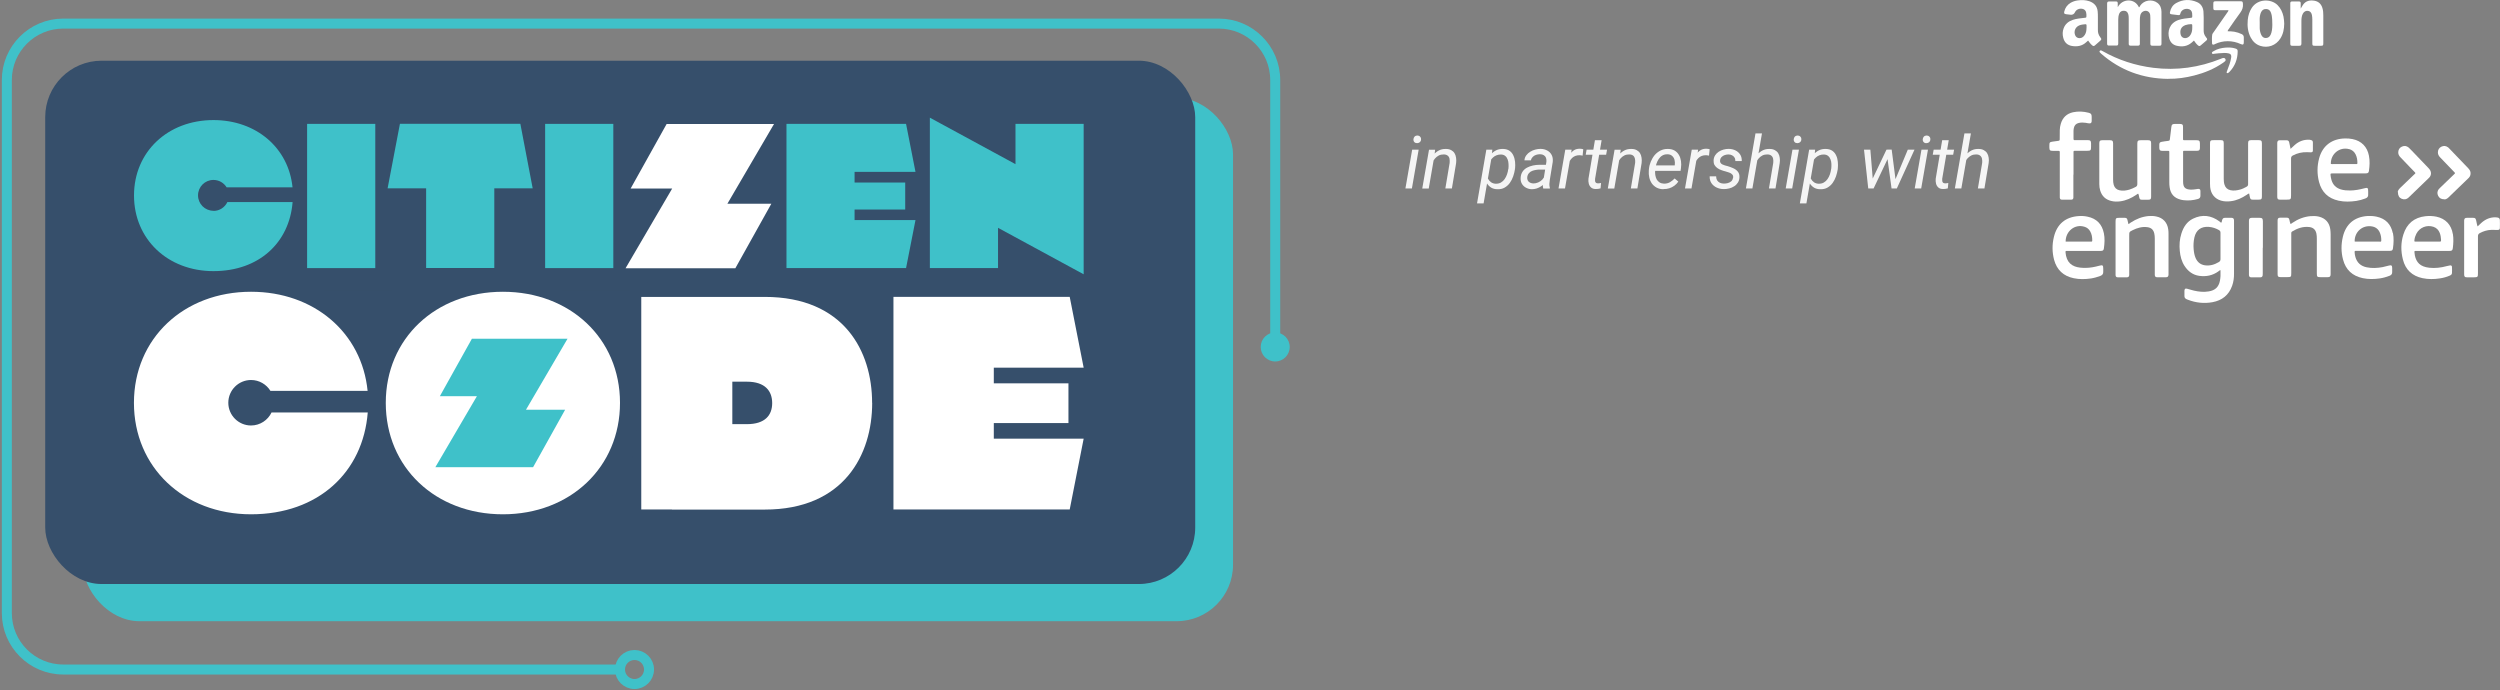
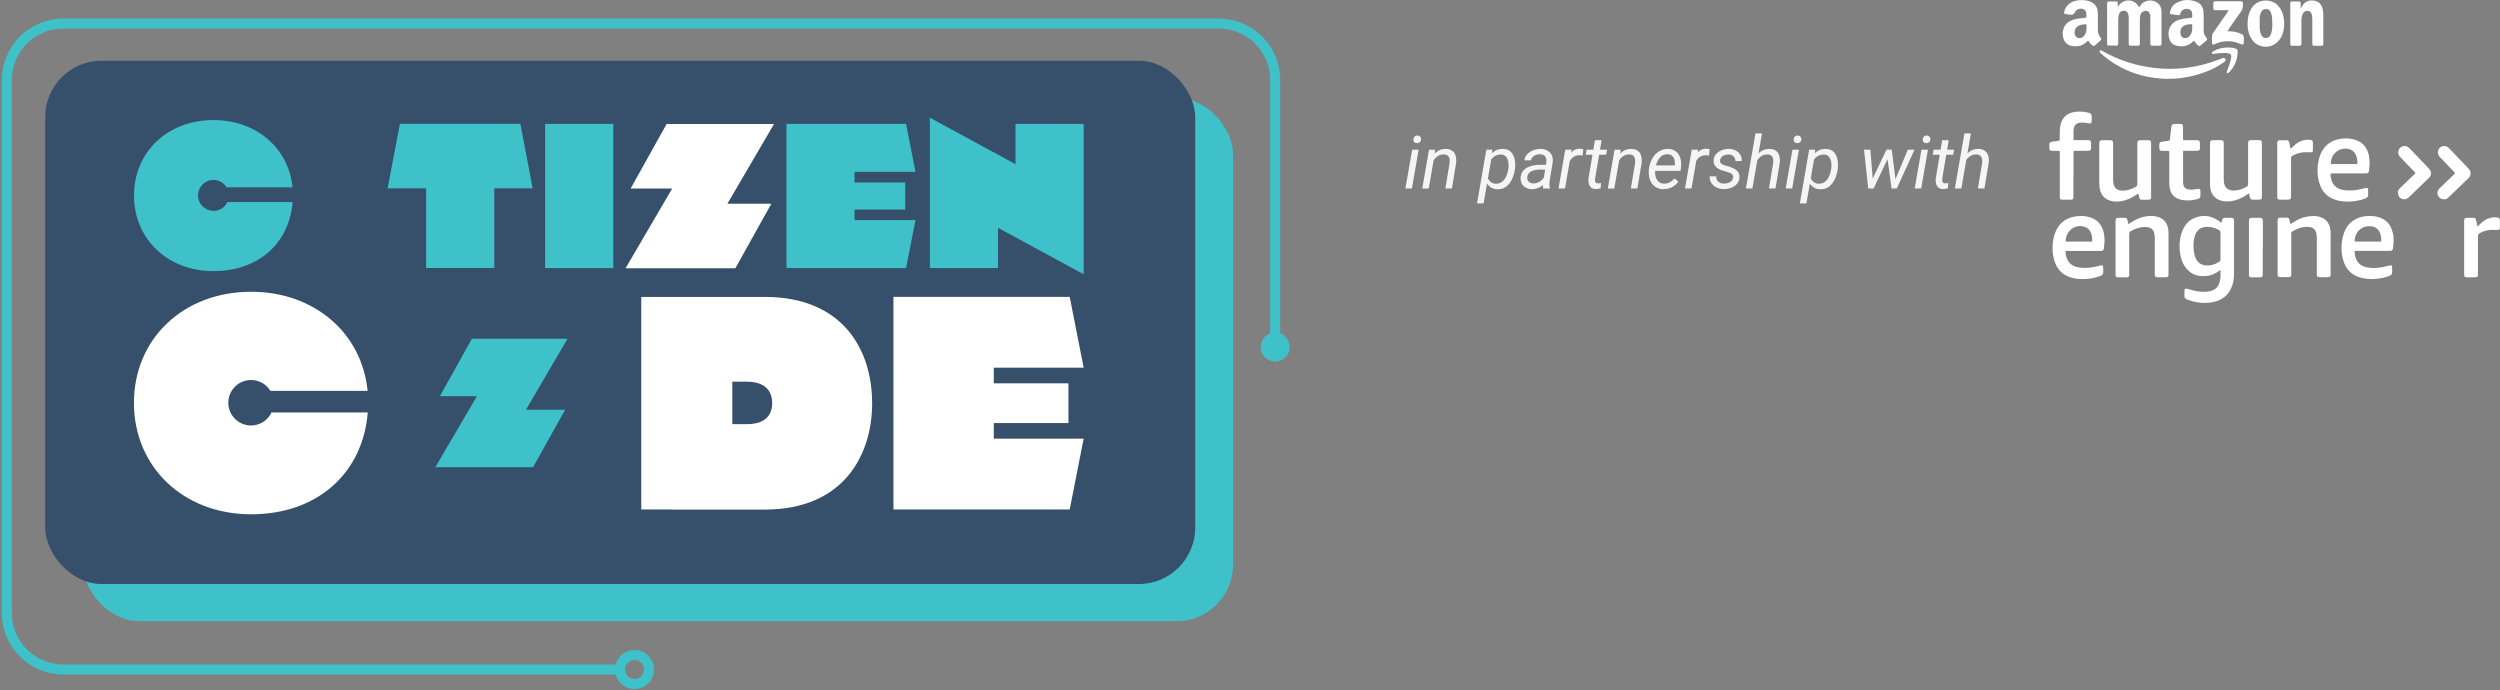
<svg xmlns="http://www.w3.org/2000/svg" width="355" height="98" id="Calque_1" version="1.1" viewBox="0 0 355 98">
  <rect x="0" y="0" width="355" height="98" fill="#808080" stroke="none" />
  <defs>
    <style>
      .st0, .st1, .st2 {
        fill: none;
      }

      .st3 {
        fill: #364f6b;
      }

      .st4 {
        fill: #fff;
      }

      .st1 {
        stroke-linecap: round;
      }

      .st1, .st2 {
        stroke: #3fc1c9;
        stroke-width: 1.42px;
      }

      .st5 {
        fill: #3fc1c9;
      }

      .st6 {
        fill: #f5f5f5;
      }

      .st7 {
        clip-path: url(#clippath);
      }
    </style>
    <clipPath id="clippath">
      <rect class="st0" x="291" width="64" height="43" />
    </clipPath>
  </defs>
  <path class="st1" d="M181.08,49.21V11.36c0-4.42-3.59-8.01-8.01-8.01H8.98C4.56,3.35.97,6.94.97,11.36v75.7c0,4.42,3.59,8.01,8.01,8.01h78.93" />
  <circle class="st2" cx="90.1" cy="95.07" r="2.06" />
  <circle class="st5" cx="181.08" cy="49.27" r="2.06" />
  <rect class="st5" x="11.79" y="13.9" width="163.3" height="74.31" rx="8.01" ry="8.01" />
  <rect class="st3" x="6.42" y="8.62" width="163.3" height="74.31" rx="8.01" ry="8.01" />
  <path class="st3" d="M55.67,20.81v20.48h-9.68v-20.48h9.68Z" />
  <path class="st3" d="M72.57,29.97v11.32h-9.68v-11.32h-5.47l1.75-9.16h17.1l1.75,9.16h-5.46Z" />
  <path class="st3" d="M89.47,20.81v20.48h-9.68v-20.48h9.68Z" />
  <path class="st3" d="M123.73,34.48h8.65l-1.34,6.82h-16.98v-20.48h16.98l1.34,6.82h-8.65v1.51h7.19v3.83h-7.19v1.51Z" />
  <path class="st3" d="M134.43,19.94l12.16,6.6v-5.72h9.68v21.36l-12.16-6.6v5.72h-9.68v-21.35Z" />
  <path class="st3" d="M32.69,33.16c-1.21,0-2.19-.98-2.19-2.19s.98-2.19,2.19-2.19c.79,0,1.48.42,1.87,1.05h9.36c-.56-5.59-5.15-9.55-11.23-9.55-6.49,0-11.28,4.51-11.28,10.71s4.79,10.74,11.28,10.74,10.79-4.06,11.24-9.81h-9.26c-.35.74-1.11,1.26-1.98,1.26Z" />
  <path class="st3" d="M57.16,60.44c0-9.14,7.07-15.78,16.63-15.78s16.63,6.64,16.63,15.78-7.07,15.82-16.63,15.82-16.63-6.64-16.63-15.82ZM77.02,60.43c0-1.86-1.45-3.2-3.25-3.2s-3.2,1.34-3.2,3.2,1.4,3.26,3.2,3.26c1.8,0,3.25-1.4,3.25-3.26Z" />
-   <path class="st3" d="M126.23,60.44c0,7.34-3.99,15.15-15.27,15.15h-13.17v-.02h-4.35v-30.18h17.52c11.27,0,15.26,7.71,15.26,15.05ZM112.04,60.47c0-1.69-.98-3.04-3.59-3.04h-2.07v6.03h2.07c2.61,0,3.59-1.3,3.59-2.99Z" />
  <path class="st3" d="M143.51,65.52h12.75l-1.98,10.05h-25.03v-30.18h25.03l1.98,10.05h-12.75v2.22h10.6v5.65h-10.6v2.22h0Z" />
  <path class="st3" d="M38.03,63.65c-1.78,0-3.23-1.45-3.23-3.23s1.45-3.23,3.23-3.23c1.16,0,2.18.62,2.75,1.54h13.8c-.82-8.25-7.59-14.07-16.55-14.07-9.56,0-16.63,6.64-16.63,15.78s7.07,15.82,16.63,15.82,15.91-5.99,16.57-14.46h-13.66c-.52,1.09-1.63,1.85-2.92,1.85Z" />
-   <path class="st3" d="M105.67,32.16h6.25l-5.11,9.16h-15.59l6.62-11.32h-5.9l5.11-9.16h15.25l-6.62,11.32Z" />
  <path class="st3" d="M77.07,61.41h5.56l-4.55,8.16h-13.88l5.9-10.08h-5.26l4.55-8.16h13.58l-5.9,10.08Z" />
-   <path class="st5" d="M53.29,17.59v20.48h-9.68v-20.48h9.68Z" />
  <path class="st5" d="M70.19,26.74v11.32h-9.68v-11.32h-5.47l1.75-9.16h17.1l1.75,9.16h-5.46Z" />
  <path class="st5" d="M87.09,17.59v20.48h-9.68v-20.48h9.68Z" />
  <path class="st5" d="M121.35,31.25h8.65l-1.34,6.82h-16.98v-20.48h16.98l1.34,6.82h-8.65v1.51h7.19v3.83h-7.19v1.51Z" />
  <path class="st5" d="M132.04,16.71l12.16,6.6v-5.72h9.68v21.36l-12.16-6.6v5.72h-9.68v-21.36Z" />
  <path class="st5" d="M30.31,29.93c-1.21,0-2.19-.98-2.19-2.19s.98-2.19,2.19-2.19c.79,0,1.48.42,1.87,1.05h9.36c-.56-5.6-5.15-9.55-11.23-9.55-6.49,0-11.28,4.51-11.28,10.71s4.79,10.74,11.28,10.74,10.79-4.06,11.24-9.81h-9.26c-.35.74-1.1,1.26-1.98,1.26Z" />
-   <path class="st4" d="M54.78,57.21c0-9.14,7.07-15.78,16.63-15.78s16.63,6.64,16.63,15.78-7.07,15.82-16.63,15.82c-9.56,0-16.63-6.64-16.63-15.82ZM74.64,57.2c0-1.86-1.45-3.2-3.25-3.2s-3.2,1.34-3.2,3.2,1.4,3.26,3.2,3.26,3.25-1.4,3.25-3.26Z" />
  <path class="st4" d="M123.85,57.21c0,7.34-3.99,15.15-15.27,15.15h-13.17v-.02h-4.35v-30.18h17.52c11.27,0,15.26,7.71,15.26,15.05ZM109.65,57.24c0-1.69-.98-3.04-3.59-3.04h-2.07v6.03h2.07c2.61,0,3.59-1.3,3.59-2.99Z" />
  <path class="st4" d="M141.12,62.29h12.76l-1.98,10.05h-25.03v-30.18h25.03l1.98,10.05h-12.76v2.22h10.6v5.65h-10.6v2.22h0Z" />
  <path class="st4" d="M35.65,60.42c-1.78,0-3.23-1.45-3.23-3.23s1.45-3.23,3.23-3.23c1.16,0,2.18.62,2.75,1.54h13.8c-.82-8.25-7.59-14.07-16.55-14.07-9.57,0-16.63,6.64-16.63,15.78s7.07,15.82,16.63,15.82,15.91-5.99,16.57-14.46h-13.66c-.52,1.09-1.63,1.85-2.92,1.85Z" />
  <path class="st4" d="M103.28,28.93h6.25l-5.11,9.16h-15.59l6.62-11.32h-5.9l5.11-9.16h15.25l-6.62,11.32Z" />
  <path class="st5" d="M74.69,58.18h5.56l-4.55,8.16h-13.88l5.9-10.08h-5.26l4.55-8.16h13.58l-5.9,10.08Z" />
  <g class="st7">
    <g>
      <path class="st4" d="M317.23,31.48c0-.06,0-.13,0-.19-.01-.25-.11-.35-.35-.36-.31-.01-.62-.01-.93,0-.25,0-.35.11-.42.36-.03.11-.02.23-.11.33-.11-.02-.17-.11-.26-.18-1.18-.87-2.43-1.03-3.75-.39-.88.43-1.36,1.2-1.65,2.11-.26.8-.31,1.63-.23,2.47.07.76.26,1.49.68,2.14.5.76,1.17,1.27,2.08,1.4.99.14,1.91-.05,2.73-.64.08-.06.15-.15.29-.17,0,.3.01.57,0,.84-.01.22-.04.45-.08.67-.18.9-.68,1.36-1.59,1.51-.71.12-1.4.05-2.09-.11-.33-.07-.65-.19-.98-.27-.26-.07-.36.01-.38.28-.01.26,0,.51,0,.77,0,.19.09.32.25.41.08.04.15.07.23.1,1.14.44,2.31.57,3.51.35,1.35-.25,2.31-1,2.78-2.32.2-.55.27-1.12.27-1.7,0-2.47,0-4.93,0-7.4ZM315.31,34.94c0,.62,0,1.24,0,1.86,0,.2-.07.31-.23.41-.62.37-1.28.57-2.01.46-.61-.1-1.02-.44-1.28-1-.18-.4-.25-.84-.29-1.27-.05-.56-.02-1.11.1-1.66.24-1.08.96-1.61,2.07-1.52.51.04.98.2,1.42.45.15.09.22.19.22.38-.01.63,0,1.26,0,1.89Z" />
-       <path class="st4" d="M348.3,33.22c-.21-1.3-1.04-2.18-2.32-2.45-.51-.11-1.03-.12-1.56-.07-1.61.18-2.66,1.06-3.14,2.6-.37,1.16-.37,2.36-.07,3.54.37,1.47,1.32,2.35,2.79,2.66.82.17,1.65.16,2.48.03.47-.07.94-.2,1.38-.39.16-.07.31-.16.32-.36.01-.29.02-.58,0-.86,0-.18-.1-.25-.28-.23-.16.02-.31.06-.47.1-.81.22-1.63.32-2.46.23-1.33-.14-1.86-.79-2.06-1.75-.03-.12-.04-.25-.05-.38-.03-.26-.02-.26.25-.26.79,0,1.58,0,2.36,0s1.58,0,2.36,0c.33,0,.43-.08.47-.39.08-.67.12-1.34.01-2.01ZM346.38,34.31c-.55,0-1.11,0-1.66,0s-1.11,0-1.66,0c-.23,0-.23,0-.21-.23.03-.31.13-.6.27-.88.46-.9,1.48-1.31,2.44-.99.43.15.72.45.88.86.12.31.18.64.19.97,0,.26,0,.27-.26.27Z" />
      <path class="st4" d="M293.54,35.63c.79,0,1.58,0,2.36,0s1.6,0,2.4,0c.3,0,.41-.08.45-.34.1-.72.15-1.45,0-2.17-.26-1.28-1.02-2.08-2.31-2.35-.41-.09-.82-.12-1.24-.09-1.89.12-3.11,1.13-3.55,2.98-.26,1.08-.25,2.16.03,3.23.39,1.44,1.33,2.32,2.8,2.62.81.17,1.63.15,2.45.03.45-.07.89-.2,1.32-.36.29-.11.43-.29.41-.6,0-.14,0-.28,0-.42,0-.49-.08-.56-.55-.43-.65.18-1.31.31-1.98.31-.51,0-1.02-.03-1.51-.21-.53-.2-.9-.56-1.11-1.08-.11-.28-.18-.57-.2-.87-.02-.25-.01-.25.23-.25ZM296,32.2c.35.11.62.32.8.64.24.41.3.86.3,1.32,0,.11-.05.16-.15.15-.05,0-.11,0-.16,0h-3.47c-.01-1.5,1.33-2.54,2.67-2.11Z" />
      <path class="st4" d="M339.78,33.11c-.26-1.26-1.01-2.06-2.29-2.34-.42-.09-.84-.12-1.27-.1-1.89.12-3.11,1.14-3.54,2.98-.25,1.07-.25,2.14.03,3.2.38,1.46,1.33,2.34,2.81,2.65.81.17,1.63.15,2.45.03.46-.07.91-.2,1.35-.37.25-.1.38-.25.37-.53-.01-.19,0-.38,0-.58-.01-.36-.11-.43-.46-.34-.3.07-.6.16-.9.22-.75.14-1.5.18-2.25.03-.84-.17-1.39-.65-1.62-1.49-.05-.2-.09-.39-.1-.6-.01-.24-.01-.25.24-.25.79,0,1.58,0,2.36,0s1.6,0,2.4,0c.3,0,.4-.08.44-.35.1-.72.14-1.45,0-2.17ZM337.89,34.31c-1.12,0-2.23,0-3.35,0-.06,0-.13.01-.18-.03-.02-1.37,1.12-2.36,2.46-2.13.53.09.91.39,1.12.89.14.33.2.67.2,1.03,0,.24,0,.25-.24.25Z" />
      <path class="st4" d="M331.2,24.62c.79,0,1.58,0,2.36,0s1.58,0,2.36,0c.32,0,.43-.08.47-.36.1-.71.14-1.42,0-2.14-.24-1.28-1.06-2.11-2.33-2.37-.35-.07-.7-.1-1.05-.09-1.88.03-3.21,1.03-3.69,2.81-.3,1.11-.31,2.24-.02,3.36.38,1.46,1.31,2.35,2.79,2.67.83.18,1.67.15,2.51.03.44-.07.87-.19,1.29-.35.27-.1.42-.27.39-.58-.01-.14,0-.28,0-.42,0-.52-.07-.57-.59-.43-.64.17-1.29.29-1.95.3-.46,0-.92-.02-1.36-.16-.67-.21-1.11-.65-1.31-1.33-.06-.22-.11-.43-.13-.66-.02-.26-.02-.27.24-.27ZM333.58,21.17c.41.11.72.36.91.74.2.39.26.81.26,1.24,0,.11-.04.16-.15.15-.07,0-.15,0-.22,0-1.02,0-2.04,0-3.06,0-.11,0-.23.02-.34-.02-.05-1.42,1.25-2.47,2.6-2.1Z" />
      <path class="st4" d="M303.64,27.51c-.12,0-.2.09-.28.15-.7.47-1.45.82-2.29.93-.44.06-.87.05-1.3-.06-.79-.2-1.3-.69-1.54-1.47-.09-.3-.13-.6-.13-.92,0-1.92,0-3.84,0-5.77,0-.36.1-.46.45-.46.35,0,.7,0,1.05,0,.35,0,.46.1.46.46,0,.57,0,1.13,0,1.7v3.43c0,.26.02.51.09.76.13.41.4.67.82.76.47.11.93.04,1.39-.09.32-.09.61-.24.91-.39.17-.09.23-.21.23-.41,0-1.56,0-3.12,0-4.68,0-.35,0-.7,0-1.06,0-.4.1-.48.5-.48.34,0,.68,0,1.02,0,.34,0,.44.1.44.44,0,2.53,0,5.06,0,7.59,0,.34-.08.42-.41.42-.3,0-.6,0-.89,0-.25,0-.31-.06-.38-.3-.05-.18-.05-.38-.15-.55h0Z" />
      <path class="st4" d="M302.23,31.83c.15-.1.25-.17.36-.24.76-.5,1.58-.82,2.49-.91.38-.03.75-.02,1.11.06.96.19,1.57.86,1.7,1.83.03.2.04.4.04.61,0,1.88,0,3.76,0,5.64,0,.06,0,.13,0,.19-.02.25-.11.35-.35.36-.42,0-.83,0-1.25,0-.25,0-.34-.1-.35-.35,0-.09,0-.17,0-.26,0-1.63,0-3.27,0-4.9,0-.24-.02-.47-.07-.7-.12-.54-.44-.83-.98-.9-.75-.1-1.44.1-2.1.43-.48.24-.48.25-.48.79v5.32c0,.09,0,.17,0,.26-.02.21-.1.31-.32.32-.44,0-.87,0-1.31,0-.2,0-.29-.1-.31-.3-.01-.1,0-.19,0-.29,0-2.42,0-4.85,0-7.27,0-.55.04-.59.58-.59.24,0,.49,0,.73,0,.24.01.32.07.38.31.05.19.09.37.14.6h0Z" />
      <path class="st4" d="M325.25,31.8c.12-.02.19-.1.28-.16.78-.53,1.63-.87,2.58-.95.4-.03.79-.02,1.17.07.92.22,1.49.85,1.62,1.79.03.24.05.49.05.73,0,1.83,0,3.65,0,5.48,0,.06,0,.13,0,.19-.01.32-.11.41-.43.41-.33,0-.66,0-.99,0-.48,0-.54-.06-.54-.53,0-1.64,0-3.29,0-4.93,0-.25-.01-.49-.06-.73-.12-.55-.44-.86-1-.93-.9-.11-1.7.18-2.46.64-.08.05-.11.12-.11.21,0,.07,0,.15,0,.22v5.48c0,.53-.04.56-.56.56-.32,0-.64,0-.96,0-.34,0-.42-.09-.42-.41,0-2.54,0-5.08,0-7.62,0-.31.09-.41.39-.41.3,0,.6,0,.89,0,.27,0,.33.07.4.32.05.18.06.37.14.55h0Z" />
      <path class="st4" d="M319.37,27.48c-.15.03-.23.12-.33.18-.69.46-1.43.81-2.26.91-.47.06-.93.05-1.39-.08-.89-.26-1.46-.96-1.55-1.94-.02-.17-.02-.34-.02-.51,0-1.86,0-3.72,0-5.57,0-.52.05-.57.57-.57.31,0,.62,0,.93,0,.36,0,.45.09.45.45,0,1.68,0,3.35,0,5.03,0,.29.02.57.11.85.13.43.42.68.85.78.46.1.91.03,1.36-.09.33-.09.63-.24.93-.41.17-.09.21-.2.21-.38,0-1.57,0-3.14,0-4.71,0-.35,0-.7,0-1.06,0-.36.1-.46.45-.46.34,0,.68,0,1.02,0,.4,0,.49.09.49.49,0,1.8,0,3.61,0,5.41,0,.69,0,1.39,0,2.08,0,.39-.08.47-.47.47-.28,0-.55,0-.83,0-.26,0-.34-.07-.4-.32-.02-.09-.04-.19-.06-.28-.02-.08-.03-.17-.05-.27Z" />
      <path class="st4" d="M300.73,1.01c.61-1.21,2.39-1.32,3,.03.11-.03.12-.14.17-.22.53-.81,1.71-1,2.47-.4.4.32.55.75.56,1.24.01.48,0,.96,0,1.44,0,.98,0,1.96,0,2.95,0,.06,0,.13,0,.19-.02.18-.07.25-.26.25-.35,0-.7,0-1.05,0-.2,0-.26-.07-.27-.28,0-.33,0-.66,0-.99,0-.89,0-1.77,0-2.66,0-.14,0-.28-.02-.42-.06-.5-.51-.74-.97-.53-.23.11-.36.29-.43.53-.06.23-.07.46-.07.7,0,1.06,0,2.11,0,3.17,0,.07,0,.15,0,.22,0,.15-.08.25-.23.25-.37,0-.74,0-1.12,0-.14,0-.22-.08-.23-.22,0-.07,0-.15,0-.22,0-1.1,0-2.2,0-3.3,0-.24,0-.49-.07-.73-.1-.31-.27-.46-.57-.48-.34-.02-.57.11-.7.39-.12.28-.15.58-.15.88,0,1.06,0,2.11,0,3.17,0,.07,0,.15,0,.22-.01.21-.07.28-.27.28-.35,0-.7,0-1.05,0-.18,0-.25-.07-.26-.25,0-.07,0-.15,0-.22V.68c0-.06,0-.13,0-.19.02-.21.07-.27.27-.28.33,0,.66,0,.99,0,.19,0,.24.06.25.26,0,.18,0,.36,0,.54h0Z" />
      <path class="st4" d="M294.42,24.8v3.01c0,.09,0,.17,0,.26-.02.18-.1.28-.28.28-.46.01-.92.01-1.37,0-.18,0-.26-.1-.28-.29-.01-.11,0-.21,0-.32,0-1.96,0-3.93,0-5.89,0-.07,0-.15,0-.22.01-.15-.04-.21-.2-.21-.27,0-.53,0-.8,0-.39,0-.47-.08-.48-.46,0-.11,0-.21,0-.32,0-.41.05-.47.47-.53.24-.04.49-.06.73-.1.27-.04.27-.05.27-.32,0-.41,0-.81.01-1.22,0-.3.06-.59.14-.88.26-.89.84-1.45,1.74-1.65.74-.16,1.48-.12,2.21.07.35.09.43.2.44.57,0,.21.01.43,0,.64-.02.23-.13.32-.36.3-.16-.01-.32-.05-.47-.08-.34-.05-.68-.06-1.01.02-.38.09-.61.33-.69.71-.02.13-.05.25-.05.38,0,.38,0,.77,0,1.15,0,.15.04.22.2.2.06,0,.13,0,.19,0,.55,0,1.11,0,1.66,0,.34,0,.43.1.44.44,0,.17,0,.34,0,.51,0,.5-.06.56-.54.56-.53,0-1.07,0-1.6,0-.39,0-.35-.01-.35.34,0,1.01,0,2.03,0,3.04h0Z" />
      <path class="st4" d="M308.04,23.94c0-.76,0-1.52,0-2.27,0-.24,0-.25-.24-.25-.26,0-.51,0-.77,0-.3,0-.4-.1-.41-.41,0-.16,0-.32,0-.48.01-.25.08-.34.33-.39.29-.06.59-.09.88-.13.27-.04.27-.05.3-.31.07-.55.14-1.1.2-1.65.04-.36.13-.44.48-.45.25,0,.49,0,.74,0,.35,0,.44.1.44.43,0,.54,0,1.09,0,1.63,0,.24,0,.25.24.25.55,0,1.11,0,1.66,0,.4,0,.49.08.5.48,0,.21,0,.43,0,.64-.02.29-.11.38-.4.38-.55,0-1.11,0-1.66,0-.07,0-.15,0-.22,0-.08,0-.12.04-.11.12,0,.06,0,.13,0,.19v4.07c0,.82.29,1.11,1.12,1.14.26,0,.51-.03.76-.07.08-.01.17-.03.25-.04.23,0,.32.07.33.29.01.23,0,.47,0,.7,0,.25-.14.39-.37.45-.65.18-1.32.25-1.99.17-.15-.02-.3-.04-.44-.08-.92-.23-1.44-.8-1.57-1.75-.04-.24-.05-.49-.05-.73,0-.65,0-1.3,0-1.95h0Z" />
      <path class="st4" d="M313.35,5.42c-.04-.06-.08-.12-.13-.18-.21-.27-.31-.58-.3-.92,0-.31,0-.62,0-.93,0-.59.02-1.17-.03-1.76-.06-.61-.35-1.09-.91-1.33-1-.43-1.99-.4-2.95.13-.49.27-.78.72-.89,1.27-.05.22,0,.3.22.33.3.04.59.08.89.11.25.03.31,0,.37-.24.1-.39.49-.69,1.02-.64.36.04.59.25.64.6.02.13.02.26.02.38,0,.27,0,.27-.27.3-.57.07-1.14.11-1.69.3-1.26.44-1.62,1.61-1.3,2.65.16.53.52.89,1.06,1.01.77.18,1.5.09,2.13-.46.1-.08.19-.17.31-.28.18.26.35.5.57.68.16.13.24.14.4,0,.27-.22.53-.46.8-.69.12-.1.13-.21.05-.34ZM311.3,3.6c0,.12,0,.23,0,.35,0,.34-.05.66-.22.95-.12.21-.28.37-.51.46-.41.16-.83-.04-.92-.47-.12-.54,0-1.08.69-1.33.25-.09.52-.12.78-.13.12,0,.18.03.18.16Z" />
-       <path class="st4" d="M298.24,5.29c-.24-.31-.35-.65-.34-1.04,0-.59,0-1.17,0-1.76,0-.29,0-.57-.03-.86-.07-.76-.5-1.22-1.2-1.46-.54-.18-1.09-.19-1.64-.11-.36.05-.7.16-1.02.35-.46.28-.75.69-.88,1.21-.07.29-.01.36.27.4.2.03.4.05.6.07.3.04.52-.08.65-.36.17-.36.59-.56,1.02-.48.38.07.58.33.6.79,0,.06,0,.13,0,.19,0,.28,0,.27-.27.3-.57.07-1.14.11-1.69.3-.59.21-1.04.57-1.27,1.18-.17.44-.18.9-.06,1.35.16.66.59,1.06,1.25,1.17.74.12,1.45,0,2.02-.54.08-.07.16-.14.26-.23.1.14.18.25.27.36.09.11.18.21.29.3.18.16.26.16.44,0,.22-.18.43-.38.65-.57.28-.24.29-.29.07-.57ZM296.28,4c0,.3-.04.64-.23.94-.17.27-.4.47-.74.48-.29,0-.52-.14-.63-.4-.24-.55.01-1.18.57-1.41.28-.12.57-.14.87-.17.12-.01.17.05.17.17,0,.12,0,.23,0,.4Z" />
+       <path class="st4" d="M298.24,5.29c-.24-.31-.35-.65-.34-1.04,0-.59,0-1.17,0-1.76,0-.29,0-.57-.03-.86-.07-.76-.5-1.22-1.2-1.46-.54-.18-1.09-.19-1.64-.11-.36.05-.7.16-1.02.35-.46.28-.75.69-.88,1.21-.07.29-.01.36.27.4.2.03.4.05.6.07.3.04.52-.08.65-.36.17-.36.59-.56,1.02-.48.38.07.58.33.6.79,0,.06,0,.13,0,.19,0,.28,0,.27-.27.3-.57.07-1.14.11-1.69.3-.59.21-1.04.57-1.27,1.18-.17.44-.18.9-.06,1.35.16.66.59,1.06,1.25,1.17.74.12,1.45,0,2.02-.54.08-.07.16-.14.26-.23.1.14.18.25.27.36.09.11.18.21.29.3.18.16.26.16.44,0,.22-.18.43-.38.65-.57.28-.24.29-.29.07-.57M296.28,4c0,.3-.04.64-.23.94-.17.27-.4.47-.74.48-.29,0-.52-.14-.63-.4-.24-.55.01-1.18.57-1.41.28-.12.57-.14.87-.17.12-.01.17.05.17.17,0,.12,0,.23,0,.4Z" />
      <path class="st4" d="M326.7,1.22c.13-.22.22-.38.32-.53.4-.58.98-.69,1.61-.59.59.1.97.45,1.15,1.03.11.35.13.71.13,1.08,0,1.3,0,2.61,0,3.91,0,.35-.03.38-.38.38-.28,0-.55,0-.83,0-.31,0-.35-.04-.35-.35,0-1.12,0-2.24,0-3.36,0-.23-.02-.45-.06-.67-.08-.35-.26-.54-.56-.58-.3-.04-.57.11-.73.41-.17.33-.2.69-.2,1.06,0,.99,0,1.99,0,2.98,0,.07,0,.15,0,.22-.02.22-.07.28-.3.29-.33,0-.66,0-.99,0-.23,0-.28-.06-.29-.29,0-.27,0-.53,0-.8V.67c0-.07,0-.15,0-.22,0-.16.08-.24.23-.24.34,0,.68,0,1.02,0,.15,0,.23.08.23.24,0,.23,0,.47,0,.78Z" />
      <path class="st4" d="M324.26,2.37c-.14-.64-.4-1.21-.87-1.67-.91-.88-2.75-.9-3.62.39-.35.53-.53,1.11-.59,1.74-.08.88.01,1.73.43,2.51.3.56.73.97,1.34,1.17,1.1.36,2.23-.05,2.86-1.04.4-.63.54-1.33.55-2.12-.02-.3-.03-.64-.1-.97ZM322.6,4.35c-.03.2-.08.39-.17.58-.14.3-.37.47-.7.47-.33,0-.52-.2-.65-.49-.13-.29-.19-.59-.2-.9-.01-.25,0-.51,0-.77-.01-.37-.03-.75.06-1.11.03-.13.07-.27.13-.39.14-.31.38-.47.73-.46.34.02.55.17.68.53.11.3.15.62.17.94.03.53.04,1.06-.04,1.59Z" />
      <path class="st4" d="M351.83,32.14c.18-.17.35-.33.52-.49.59-.53,1.26-.82,2.06-.79.08,0,.17.01.25.03.19.03.31.15.32.34.01.38.02.77,0,1.15,0,.2-.11.27-.32.27-.3,0-.6-.02-.89-.01-.57.02-1.11.18-1.62.45-.21.11-.28.24-.28.47,0,1.74,0,3.48,0,5.22,0,.56-.03.59-.6.6-.31,0-.62,0-.93,0-.34,0-.43-.09-.43-.44,0-.77,0-1.54,0-2.31v-5.06c0-.09,0-.17,0-.26.02-.28.11-.38.4-.38.29,0,.57,0,.86,0,.31,0,.37.07.45.39.07.27.09.55.2.83h0Z" />
      <path class="st4" d="M307.87,11.2c-3.6-.04-6.78-1.2-9.5-3.57-.07-.06-.14-.13-.2-.2-.05-.06-.06-.14,0-.21.05-.07.12-.09.2-.06.07.03.13.06.2.1,2.24,1.27,4.65,2.05,7.2,2.37,3.31.41,6.51-.04,9.61-1.29.12-.05.23-.11.36-.11.13,0,.23.06.28.18.04.11.02.22-.07.29-.09.09-.2.16-.3.23-1.24.86-2.62,1.42-4.07,1.79-1.21.31-2.44.49-3.7.47h0Z" />
      <path class="st4" d="M325.26,21.14c.23-.21.41-.39.6-.56.57-.5,1.23-.76,1.99-.74.1,0,.19.01.28.04.22.05.29.13.3.35.01.37.01.75,0,1.12,0,.21-.08.28-.31.28-.17,0-.34-.01-.51-.02-.72-.02-1.39.13-2.03.47-.18.1-.25.21-.25.42.01,1.74,0,3.48,0,5.22,0,.59-.04.63-.63.63-.32,0-.64,0-.96,0-.27,0-.36-.1-.37-.37,0-.06,0-.13,0-.19v-7.3c0-.07,0-.15,0-.22.02-.23.11-.35.33-.35.34-.01.68,0,1.02,0,.2,0,.31.12.35.31.06.29.12.58.19.91h0Z" />
      <path class="st4" d="M316.42,1.45c-.59,0-1.16,0-1.74,0-.35,0-.39-.03-.39-.38,0-.18,0-.36,0-.54,0-.3.06-.35.36-.35.68,0,1.36,0,2.04,0,.48,0,.96,0,1.44,0,.32,0,.34.05.37.38.04.47-.1.86-.38,1.24-.57.76-1.1,1.55-1.64,2.33-.06.08-.14.16-.15.31.33.01.65.01.97.07.36.07.7.18,1.03.34.19.09.29.24.29.46,0,.22,0,.45,0,.67,0,.35-.11.42-.43.28-.59-.27-1.2-.41-1.85-.41-.64,0-1.24.14-1.82.41-.04.02-.08.04-.11.06-.17.06-.3,0-.3-.16-.01-.4-.04-.81.02-1.21.02-.15.12-.27.21-.39.66-.95,1.33-1.91,1.99-2.86.04-.06.1-.11.11-.24h0Z" />
      <path class="st4" d="M340.48,27.27c0-.16.14-.39.35-.59.65-.63,1.3-1.26,1.96-1.88.04-.04.07-.08.12-.11.11-.08.08-.15,0-.23-.23-.24-.46-.47-.69-.71-.46-.48-.91-.96-1.37-1.43-.2-.2-.31-.43-.3-.72.02-.36.19-.63.52-.78.34-.16.67-.11.96.13.16.14.3.3.45.45.77.81,1.55,1.61,2.32,2.42.06.06.12.12.17.19.32.39.31.89-.05,1.24-.96.94-1.93,1.87-2.9,2.8-.29.28-.64.33-1,.17-.34-.15-.51-.44-.52-.95h0Z" />
      <path class="st4" d="M347.1,28.3c-.45,0-.72-.17-.88-.49-.17-.33-.14-.66.09-.96.05-.07.12-.13.18-.18.67-.64,1.33-1.29,2-1.93.16-.15.16-.16,0-.32-.66-.69-1.33-1.39-1.99-2.07-.19-.2-.32-.42-.32-.71,0-.38.18-.66.51-.82.34-.16.66-.11.96.12.06.05.11.1.16.16.89.92,1.77,1.84,2.66,2.77.18.19.33.39.35.66.02.28-.06.53-.26.73-.96.93-1.93,1.87-2.9,2.8-.18.17-.39.26-.55.26h0Z" />
      <path class="st4" d="M321.31,35.18c0,1.21,0,2.41,0,3.62,0,.1,0,.19-.01.29-.03.19-.13.29-.32.29-.44,0-.87,0-1.31,0-.21,0-.3-.11-.32-.32-.01-.08,0-.17,0-.26v-7.3c0-.05,0-.11,0-.16.01-.3.11-.4.41-.41.36,0,.72,0,1.09,0,.37,0,.47.1.48.48,0,.99,0,1.99,0,2.98v.8h0Z" />
      <path class="st4" d="M315.73,7.53c-.43.01-.85.05-1.27.1-.12.01-.29.09-.35-.05-.08-.19.12-.25.23-.32.52-.32,1.1-.45,1.7-.5.46-.03.92-.02,1.36.12.29.09.35.16.35.45-.02,1.09-.38,2.04-1.13,2.84-.07.08-.15.15-.25.2-.13.05-.21-.01-.18-.15.03-.11.08-.22.12-.33.2-.53.41-1.05.5-1.62,0-.06.02-.13.03-.19.01-.3-.08-.43-.38-.5-.24-.06-.48-.07-.73-.06h0Z" />
    </g>
  </g>
  <path class="st6" d="M201.45,21.25l-.96,5.51h-.92l.96-5.51h.92ZM200.71,19.81c0-.16.05-.29.15-.4.1-.11.23-.16.39-.17.16,0,.29.05.39.15.1.1.16.23.15.39,0,.16-.05.29-.16.39-.1.1-.23.15-.39.16-.16,0-.29-.04-.39-.14-.1-.1-.15-.23-.15-.38ZM203.62,22.49l-.74,4.28h-.92l.96-5.51h.87l-.16,1.23ZM203.2,23.8h-.38c.05-.34.13-.66.26-.98.13-.32.3-.61.5-.86.21-.25.46-.45.75-.6.29-.15.62-.22,1-.21.29,0,.54.06.74.17.2.11.36.25.47.43s.19.4.22.64c.04.24.04.49.01.76l-.6,3.61h-.93l.61-3.63c.02-.22.01-.42-.02-.6-.04-.18-.12-.32-.26-.43-.13-.11-.32-.17-.56-.17-.26,0-.49.04-.7.15-.21.11-.39.25-.54.43-.15.18-.28.38-.38.61-.1.22-.16.44-.2.67ZM211.8,22.37l-1.13,6.51h-.93l1.32-7.63h.85l-.11,1.12ZM215.12,23.93v.11c-.05.33-.13.67-.25,1.01-.12.34-.27.64-.47.92-.2.28-.45.5-.74.67-.29.17-.63.24-1.02.23-.34,0-.64-.08-.88-.22-.24-.15-.44-.34-.59-.58-.15-.24-.26-.51-.32-.8-.06-.3-.08-.6-.06-.92l.07-.57c.06-.33.15-.66.29-.97.14-.32.32-.61.53-.86.21-.25.47-.45.76-.6.3-.15.63-.21,1-.2.38.01.68.1.92.27.24.17.42.39.54.67.13.27.2.57.24.89.03.32.03.63,0,.95ZM214.18,24.03l.02-.11c.02-.2.03-.42.01-.65-.01-.23-.05-.44-.13-.64-.07-.2-.18-.36-.34-.49-.15-.13-.36-.2-.63-.2-.21,0-.41.03-.6.11-.19.07-.36.18-.51.32-.15.14-.28.29-.39.47-.11.18-.19.36-.24.56l-.22,1.33c0,.24.05.47.16.67.11.2.26.37.44.49.19.13.41.19.65.2.28,0,.53-.05.73-.17.21-.12.39-.29.53-.49.14-.21.26-.43.34-.68.09-.25.14-.49.17-.73ZM219.13,25.82l.46-2.85c.02-.21,0-.4-.06-.56-.06-.16-.16-.28-.31-.37-.14-.09-.32-.14-.54-.14-.19,0-.38.03-.56.09-.18.06-.34.16-.47.29-.13.13-.22.29-.26.49h-.92c.02-.27.11-.51.26-.71.15-.21.34-.38.56-.51.22-.14.46-.24.72-.31.26-.07.51-.1.75-.1.37,0,.69.09.96.24.28.15.48.36.62.63.14.27.19.6.15.98l-.42,2.57c-.03.19-.05.38-.06.57,0,.19.02.37.07.55v.09s-.94,0-.94,0c-.04-.16-.06-.31-.06-.47,0-.16.01-.32.04-.47ZM219.7,23.42l-.11.66h-.87c-.18,0-.38,0-.58.04-.2.03-.4.08-.58.15-.18.07-.34.18-.46.33-.12.14-.2.32-.23.54-.02.18,0,.34.07.48.07.13.17.24.31.31.14.07.29.11.47.12.23,0,.46-.04.69-.14.23-.1.43-.23.6-.41.17-.18.29-.38.35-.61l.34.45c-.06.22-.17.43-.32.62-.15.19-.32.35-.52.48-.2.14-.41.24-.64.32-.23.07-.46.11-.68.11-.31,0-.59-.08-.84-.21-.25-.13-.45-.32-.59-.56-.14-.24-.2-.52-.18-.84.02-.35.11-.64.27-.88.16-.24.37-.43.63-.57.26-.14.54-.24.85-.31.31-.06.61-.1.91-.1h1.13ZM223.03,22.16l-.8,4.6h-.92l.96-5.51h.9l-.13.91ZM224.82,21.21l-.09.89c-.07-.01-.14-.03-.22-.04-.07-.01-.14-.02-.21-.02-.22,0-.42.03-.6.1-.17.07-.33.16-.46.29-.13.13-.25.27-.34.44-.09.17-.16.35-.22.55l-.29.15c.04-.28.1-.56.18-.85.09-.29.21-.56.36-.8.16-.24.35-.44.58-.59.24-.15.52-.22.86-.21.07,0,.15,0,.22.02.07.01.15.03.22.05ZM228.2,21.25l-.13.72h-2.9l.13-.72h2.9ZM226.51,19.91h.92l-.93,5.49c0,.12,0,.23,0,.32.02.09.06.17.12.23.06.05.16.08.29.09.08,0,.15,0,.22-.02.07-.01.15-.03.22-.04l-.07.77c-.11.03-.22.05-.34.07-.11.02-.22.02-.34.02-.28,0-.5-.07-.66-.21-.16-.14-.27-.32-.33-.54-.06-.22-.08-.46-.05-.71l.92-5.48ZM229.97,22.49l-.74,4.28h-.92l.96-5.51h.87l-.16,1.23ZM229.54,23.8h-.38c.05-.34.13-.66.26-.98.13-.32.3-.61.5-.86.21-.25.46-.45.75-.6.29-.15.62-.22,1-.21.3,0,.54.06.74.17.2.11.36.25.47.43s.19.4.22.64c.04.24.04.49.01.76l-.6,3.61h-.93l.61-3.63c.02-.22.01-.42-.03-.6-.04-.18-.12-.32-.25-.43-.13-.11-.32-.17-.56-.17-.26,0-.49.04-.7.15-.21.11-.39.25-.54.43-.15.18-.28.38-.38.61-.1.22-.16.44-.2.67ZM236.23,26.87c-.38,0-.7-.08-.98-.22-.27-.15-.5-.34-.68-.59-.17-.25-.3-.53-.37-.85-.07-.32-.1-.65-.07-.99l.02-.22c.03-.35.12-.7.26-1.04.14-.34.32-.65.55-.93.23-.27.51-.49.83-.65.32-.16.67-.24,1.06-.23.38,0,.7.09.96.24.25.16.45.36.6.62.15.25.24.54.29.86.04.32.05.64,0,.97l-.06.42h-4l.12-.77h3.05s.01-.08.01-.08c.03-.24.02-.48-.04-.71-.06-.23-.17-.41-.34-.56-.16-.15-.38-.23-.65-.23-.28-.01-.53.05-.73.17-.21.12-.38.29-.52.5-.14.21-.25.43-.33.68-.08.24-.13.48-.16.72l-.02.21c-.02.22-.01.44.02.66.03.22.1.42.19.61.1.18.24.33.41.44.17.11.39.17.64.18.31,0,.58-.06.83-.2.25-.14.47-.32.68-.54l.52.45c-.16.23-.35.43-.57.59-.22.16-.46.28-.72.36s-.53.12-.82.11ZM240.99,22.16l-.8,4.6h-.92l.96-5.51h.9l-.13.91ZM242.77,21.21l-.09.89c-.07-.01-.14-.03-.22-.04-.07-.01-.14-.02-.21-.02-.22,0-.42.03-.6.1-.17.07-.33.16-.46.29-.13.13-.25.27-.34.44-.09.17-.16.35-.22.55l-.29.15c.04-.28.1-.56.18-.85.09-.29.21-.56.36-.8.16-.24.35-.44.59-.59.24-.15.52-.22.86-.21.08,0,.15,0,.22.02.07.01.15.03.22.05ZM246.1,25.27c.03-.21,0-.38-.12-.49-.1-.12-.24-.21-.42-.27-.17-.06-.34-.12-.5-.16-.2-.05-.41-.11-.62-.19-.21-.07-.4-.17-.57-.29-.17-.12-.3-.26-.41-.44-.1-.18-.14-.39-.13-.64.01-.27.08-.51.21-.72.13-.21.3-.38.51-.52.21-.14.44-.24.69-.31s.49-.1.74-.1c.35,0,.66.08.94.21.29.14.51.33.68.59.17.25.24.56.23.93h-.91c0-.2-.03-.36-.12-.5-.09-.14-.2-.25-.35-.32-.15-.08-.32-.12-.51-.12-.18,0-.36.03-.53.09-.17.06-.32.15-.44.27-.12.12-.2.28-.22.48-.02.15,0,.27.07.36.06.09.15.17.26.22.11.05.24.1.36.14.13.03.25.06.35.09.28.08.55.18.82.3.27.12.49.28.66.49.17.21.25.48.23.82-.01.29-.09.54-.23.75-.14.21-.31.39-.53.52-.21.14-.45.24-.71.3-.26.06-.52.1-.77.09-.36,0-.69-.08-1-.22-.3-.14-.55-.35-.73-.61-.18-.27-.27-.59-.26-.98h.92c0,.23.05.41.14.57.1.15.23.26.39.34.17.08.36.12.57.12.18,0,.36-.02.55-.07.19-.05.35-.14.49-.25.14-.12.22-.29.25-.49ZM250.2,18.94l-1.36,7.82h-.92l1.36-7.82h.92ZM249.16,23.8h-.38c.05-.34.13-.66.26-.98.13-.32.3-.61.5-.86.21-.25.46-.45.75-.6.29-.15.62-.22,1-.21.29,0,.54.06.74.17.2.11.36.25.47.43s.19.4.22.64c.04.24.04.49,0,.76l-.6,3.61h-.93l.61-3.63c.02-.22.02-.42-.02-.6-.04-.18-.12-.32-.26-.43-.13-.11-.31-.17-.56-.17-.26,0-.49.04-.7.15-.21.11-.39.25-.54.43-.15.18-.28.38-.38.61-.09.22-.16.44-.2.67ZM255.45,21.25l-.96,5.51h-.92l.96-5.51h.92ZM254.71,19.81c0-.16.05-.29.15-.4.1-.11.23-.16.39-.17.16,0,.29.05.39.15.1.1.16.23.15.39,0,.16-.05.29-.16.39-.1.1-.23.15-.39.16-.16,0-.29-.04-.39-.14-.1-.1-.15-.23-.15-.38ZM257.64,22.37l-1.13,6.51h-.93l1.32-7.63h.85l-.11,1.12ZM260.96,23.93v.11c-.05.33-.14.67-.25,1.01-.12.34-.27.64-.47.92-.2.28-.45.5-.74.67-.29.17-.63.24-1.02.23-.34,0-.64-.08-.88-.22-.24-.15-.44-.34-.59-.58-.15-.24-.26-.51-.32-.8-.06-.3-.08-.6-.06-.92l.07-.57c.06-.33.15-.66.29-.97.14-.32.32-.61.53-.86.21-.25.47-.45.76-.6.3-.15.63-.21,1-.2.38.01.68.1.92.27.24.17.42.39.54.67.13.27.2.57.23.89.03.32.03.63,0,.95ZM260.02,24.03l.02-.11c.02-.2.03-.42.02-.65-.01-.23-.05-.44-.13-.64-.07-.2-.18-.36-.34-.49-.15-.13-.36-.2-.63-.2-.21,0-.41.03-.6.11-.19.07-.36.18-.51.32-.15.14-.28.29-.39.47-.11.18-.19.36-.24.56l-.22,1.33c0,.24.05.47.16.67.11.2.26.37.44.49.19.13.41.19.65.2.28,0,.53-.05.73-.17.21-.12.39-.29.53-.49.14-.21.26-.43.34-.68.08-.25.14-.49.17-.73ZM265.74,25.74l2.14-4.49h.64l-.3.95-2.17,4.56h-.62l.31-1.02ZM265.59,21.25l.38,4.64-.08.87h-.6l-.6-5.51h.89ZM269.03,25.75l1.88-4.5h.95l-2.51,5.51h-.65l.33-1.01ZM268.62,21.25l.58,4.51-.03,1h-.57l-.64-4.68.04-.84h.62ZM273.77,21.25l-.96,5.51h-.92l.96-5.51h.92ZM273.03,19.81c0-.16.05-.29.15-.4.1-.11.23-.16.39-.17.16,0,.29.05.39.15.11.1.16.23.15.39,0,.16-.05.29-.16.39-.1.1-.23.15-.39.16s-.29-.04-.39-.14c-.1-.1-.15-.23-.15-.38ZM277.48,21.25l-.13.72h-2.9l.13-.72h2.9ZM275.8,19.91h.92l-.93,5.49c-.01.12,0,.23.01.32.02.09.06.17.12.23.07.05.16.08.3.09.07,0,.15,0,.22-.02.07-.01.15-.03.22-.04l-.07.77c-.11.03-.22.05-.34.07-.11.02-.22.02-.34.02-.28,0-.5-.07-.66-.21-.16-.14-.27-.32-.33-.54-.06-.22-.07-.46-.05-.71l.92-5.48ZM279.87,18.94l-1.36,7.82h-.92l1.36-7.82h.92ZM278.83,23.8h-.38c.05-.34.13-.66.26-.98.13-.32.3-.61.5-.86.21-.25.46-.45.75-.6.29-.15.62-.22,1-.21.29,0,.54.06.74.17.2.11.36.25.47.43s.19.4.22.64c.04.24.04.49,0,.76l-.6,3.61h-.93l.61-3.63c.02-.22.01-.42-.03-.6-.04-.18-.12-.32-.26-.43-.13-.11-.32-.17-.56-.17-.26,0-.49.04-.7.15-.21.11-.39.25-.55.43-.15.18-.28.38-.38.61-.1.22-.16.44-.2.67Z" />
</svg>